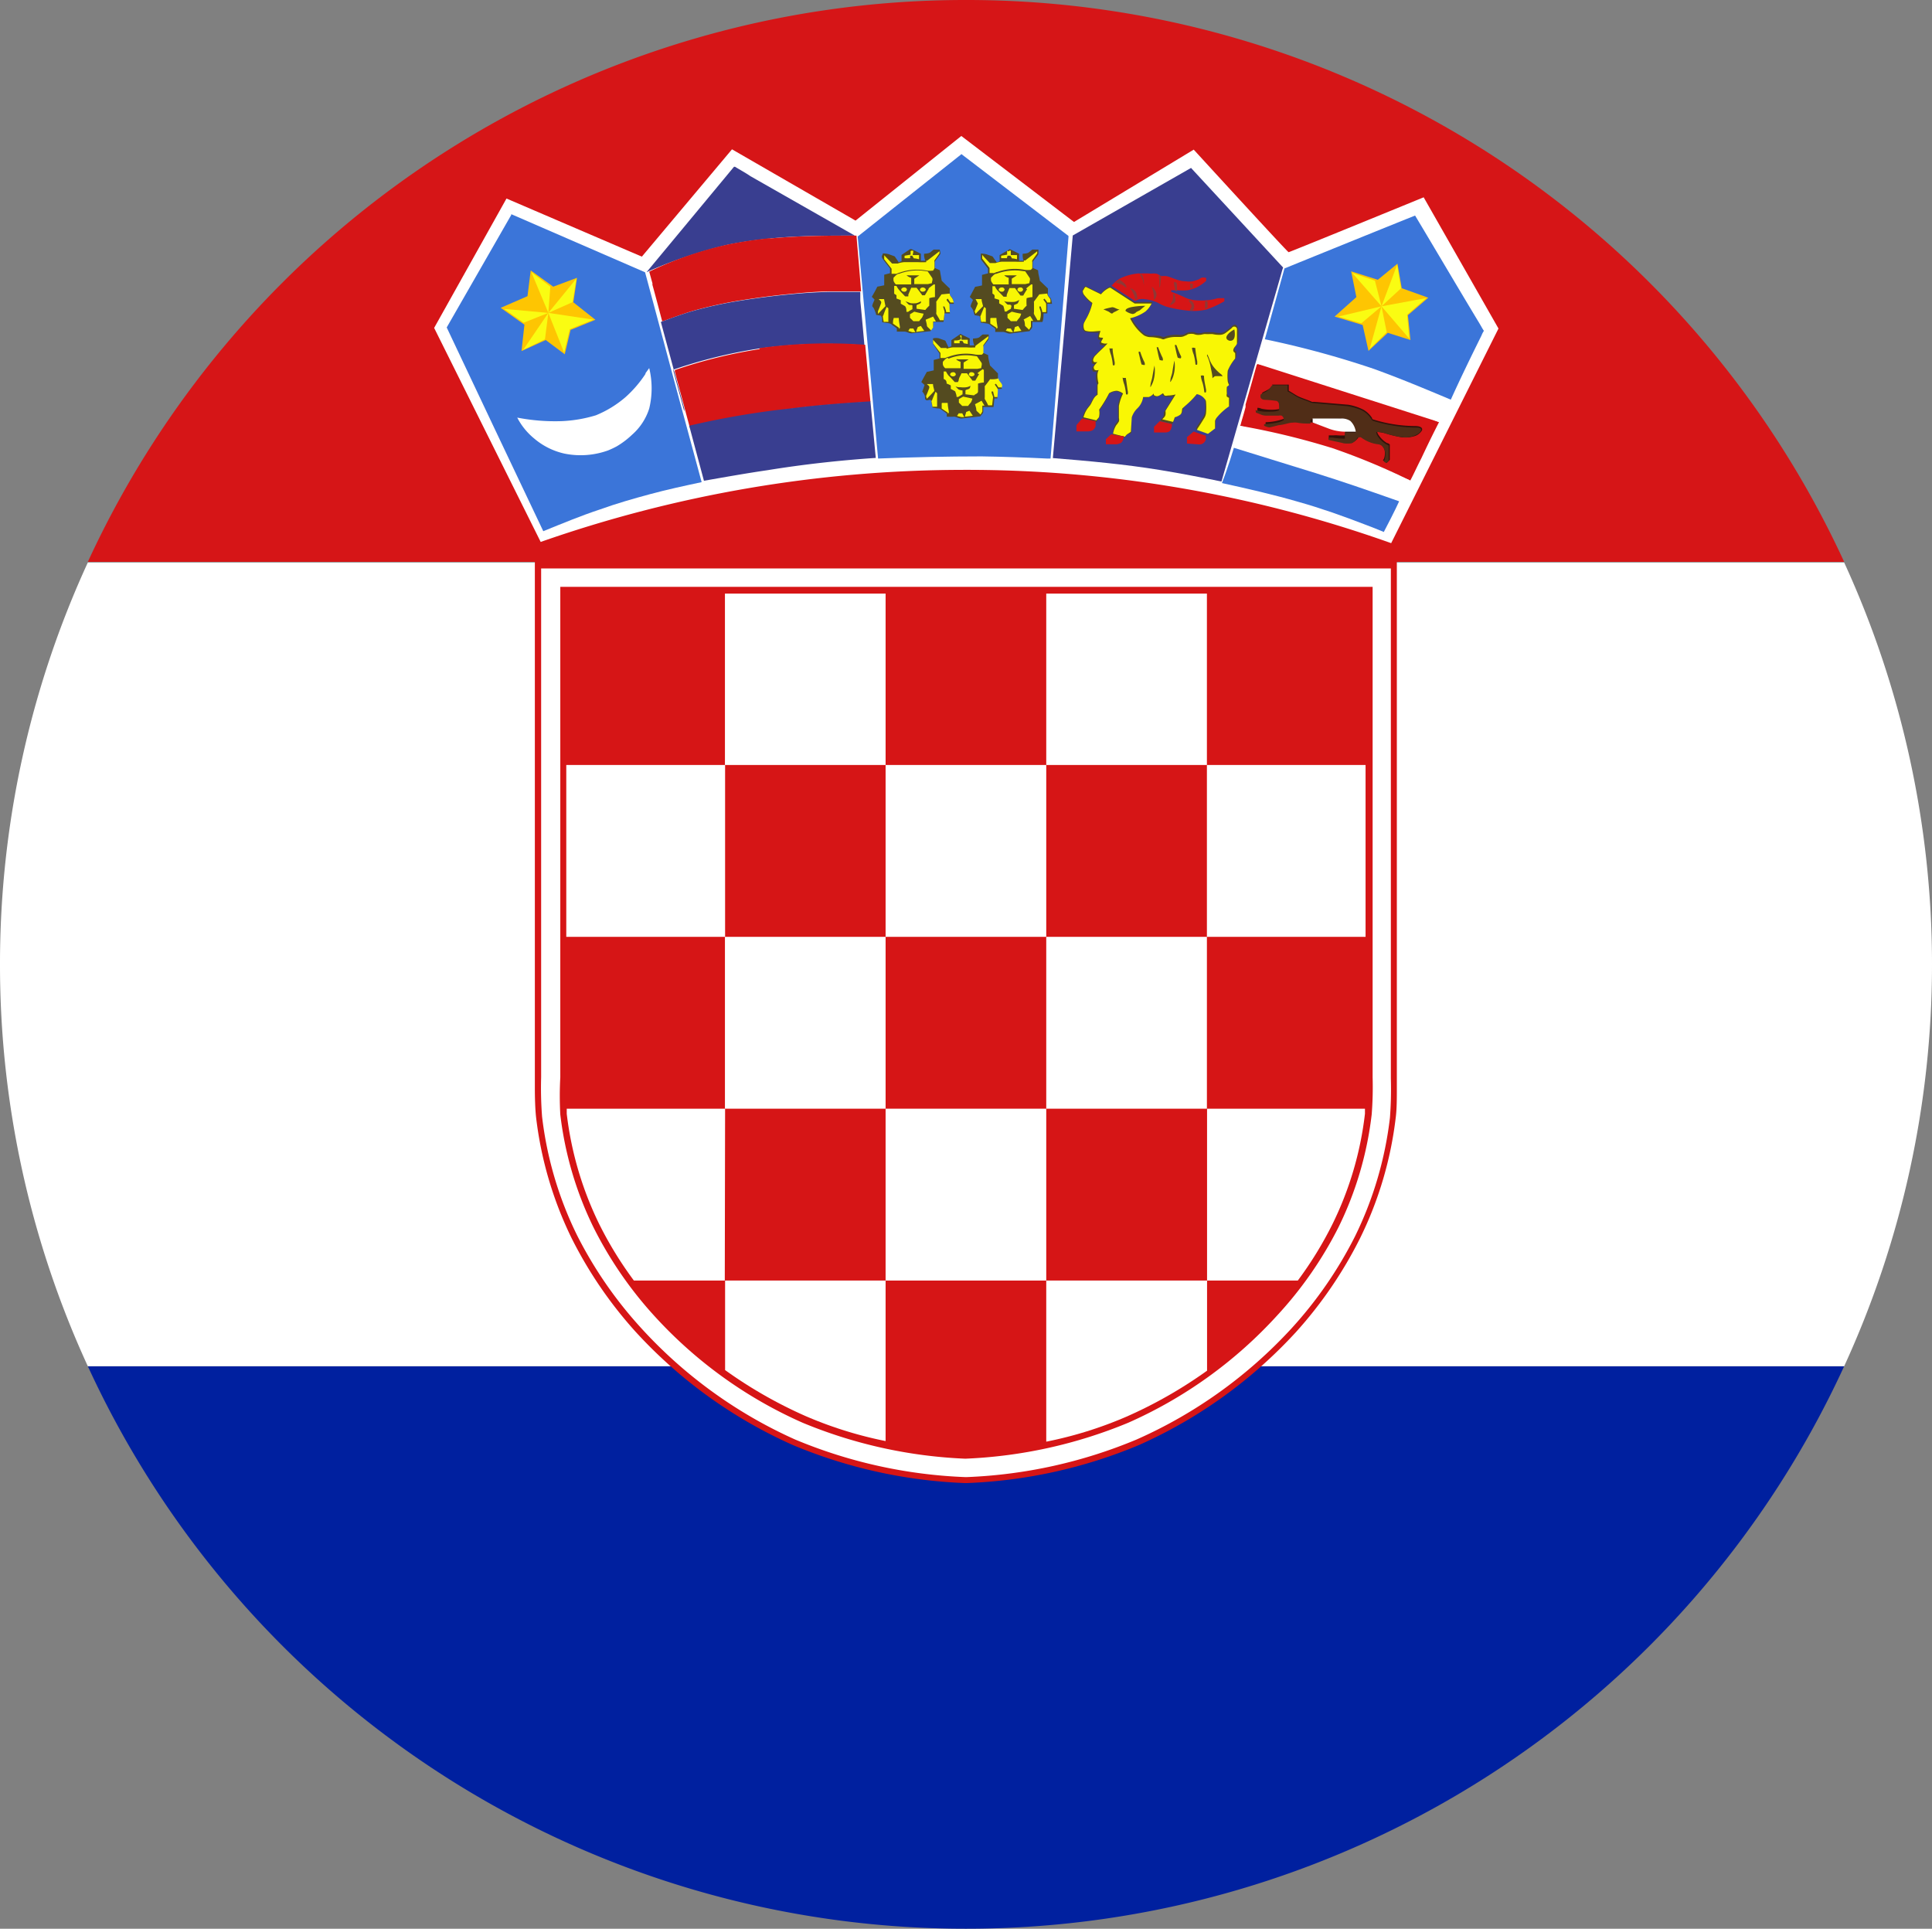
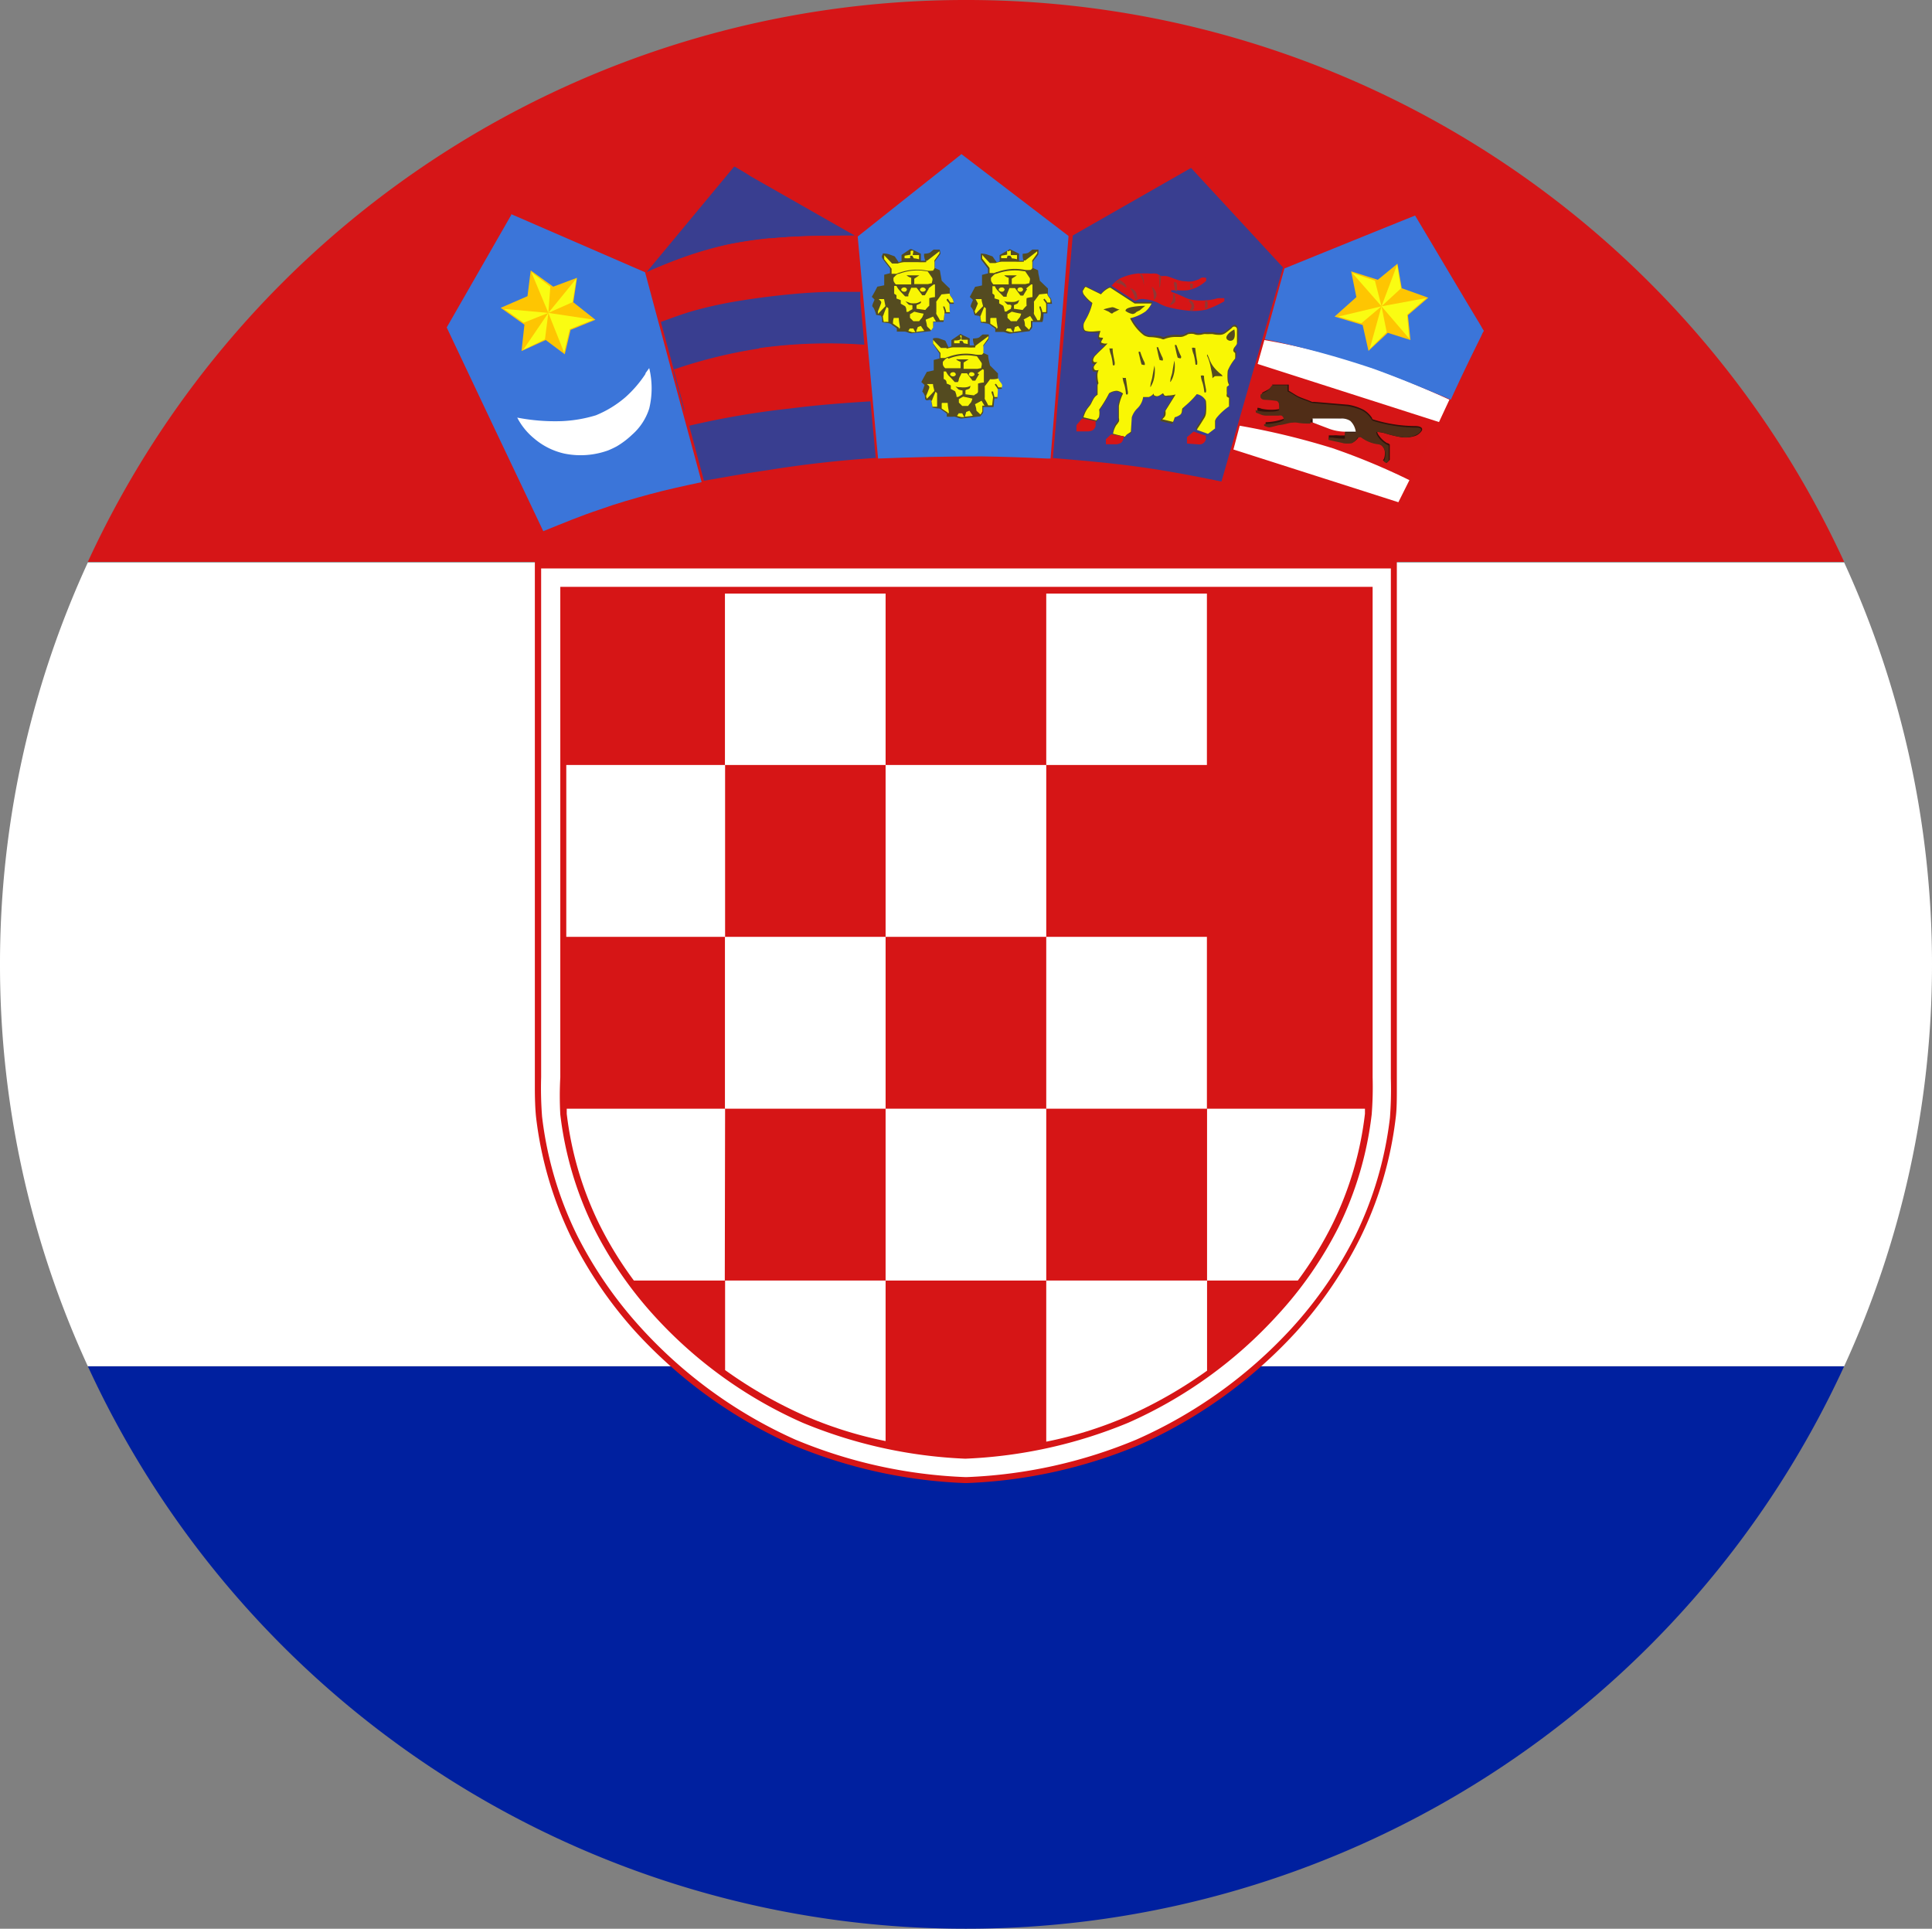
<svg xmlns="http://www.w3.org/2000/svg" id="Layer_1" data-name="Layer 1" viewBox="0 0 126.03 125.81">
  <rect x="0" y="0" width="126.03" height="125.81" fill="#808080" stroke="none" />
  <defs>
    <style>.cls-1{fill:#00209f;}.cls-2{fill:#d61517;}.cls-3{fill:#fff;}.cls-4{fill:#d61516;}.cls-5{fill:#393e90;}.cls-6{fill:#8e3836;}.cls-7{fill:#544b20;}.cls-8{fill:#f9f704;}.cls-9{fill:#3b75d9;}.cls-10{fill:#fec502;}.cls-11{fill:#fafc12;}.cls-12{fill:#f8f604;}.cls-13{fill:#31120a;}.cls-14{fill:#502d17;}.cls-15{fill:#fefefe;}</style>
  </defs>
  <path class="cls-1" d="M64.15,127.16a63,63,0,0,0,57.28-36.69H6.86A63,63,0,0,0,64.15,127.16Z" transform="translate(-1.13 -1.35)" />
  <path class="cls-2" d="M64.15,1.35A63,63,0,0,0,6.86,38H121.43A63,63,0,0,0,64.15,1.35Z" transform="translate(-1.13 -1.35)" />
  <path class="cls-3" d="M1.13,64.26A62.62,62.62,0,0,0,6.86,90.47H121.43a62.83,62.83,0,0,0,0-52.43H6.86A62.63,62.63,0,0,0,1.13,64.26Z" transform="translate(-1.13 -1.35)" />
  <path class="cls-4" d="M64.13,98.09h-.07a32.21,32.21,0,0,1-11.21-2.48h0A31,31,0,0,1,42.6,88.23h0a27.45,27.45,0,0,1-4.19-6.13h0a24.42,24.42,0,0,1-2.31-7.87h0c-.06-.55-.08-1.3-.08-1.87h0c0-.38,0-.67,0-.74h0V38H91.86v.4h0V38h.39V71.61c0,.08,0,.37,0,.75h0c0,.57,0,1.32-.07,1.87h0a24.19,24.19,0,0,1-2.32,7.87h0a27.4,27.4,0,0,1-4.18,6.13h0a31,31,0,0,1-10.25,7.38h0a32.17,32.17,0,0,1-11.22,2.48h-.09ZM36.83,39.62v32c0,.08,0,.37,0,.74h0a16.87,16.87,0,0,0,.07,1.78h0a23.47,23.47,0,0,0,2.24,7.61h0a26.37,26.37,0,0,0,4.07,5.94h0a30,30,0,0,0,10,7.2h0A32.22,32.22,0,0,0,64.1,97.31h.08a32.17,32.17,0,0,0,10.93-2.42h0a30,30,0,0,0,10-7.2h0a26.37,26.37,0,0,0,4.07-5.94h0a23.47,23.47,0,0,0,2.24-7.61h0c0-.48.07-1.23.07-1.78h0c0-.37,0-.66,0-.74h0V38.82H36.83v.8Z" transform="translate(-1.13 -1.35)" />
  <path class="cls-4" d="M64.15,97.11h0a31.64,31.64,0,0,1-10.86-2.4,29.77,29.77,0,0,1-9.92-7.15,26.06,26.06,0,0,1-4-5.9,23.1,23.1,0,0,1-2.22-7.55c-.1-.83-.07-2.43-.07-2.49l0-32V39H91.26V71.63c0,.05,0,1.65-.07,2.48A23.1,23.1,0,0,1,89,81.66a25.47,25.47,0,0,1-4,5.9A29.73,29.73,0,0,1,75,94.71a31.64,31.64,0,0,1-10.85,2.4Z" transform="translate(-1.13 -1.35)" />
  <rect class="cls-3" x="68.25" y="38.72" width="10.48" height="11.18" />
  <rect class="cls-3" x="57.77" y="49.9" width="10.48" height="11.21" />
-   <rect class="cls-3" x="78.73" y="49.9" width="10.35" height="11.21" />
  <rect class="cls-3" x="36.94" y="49.9" width="10.36" height="11.21" />
  <rect class="cls-3" x="57.77" y="72.32" width="10.48" height="11.21" />
  <path class="cls-3" d="M79.87,84.88h5.92a24.25,24.25,0,0,0,2.26-3.68A22,22,0,0,0,90.17,74c0-.1,0-.22,0-.33H79.87Z" transform="translate(-1.13 -1.35)" />
  <path class="cls-3" d="M48.43,73.67H38.1c0,.11,0,.23,0,.33a22.27,22.27,0,0,0,2.12,7.2,24.25,24.25,0,0,0,2.26,3.68h5.93Z" transform="translate(-1.13 -1.35)" />
  <rect class="cls-3" x="47.29" y="38.72" width="10.48" height="11.18" />
  <rect class="cls-3" x="68.25" y="61.11" width="10.48" height="11.21" />
  <rect class="cls-3" x="47.29" y="61.11" width="10.48" height="11.21" />
  <path class="cls-3" d="M69.38,84.88V95.39a25.92,25.92,0,0,0,5.23-1.63,29.25,29.25,0,0,0,5.26-3V84.88Z" transform="translate(-1.13 -1.35)" />
  <path class="cls-3" d="M48.43,84.88v5.84a29.17,29.17,0,0,0,5.25,3,26,26,0,0,0,5.22,1.63V84.88Z" transform="translate(-1.13 -1.35)" />
  <path class="cls-3" d="M90.67,39.62v32a22.89,22.89,0,0,1-.06,2.42,22.56,22.56,0,0,1-2.16,7.35,25.18,25.18,0,0,1-4,5.76,29,29,0,0,1-9.71,7,31,31,0,0,1-10.64,2.35A31,31,0,0,1,53.5,94.16a28.84,28.84,0,0,1-9.71-7,25.5,25.5,0,0,1-3.95-5.76,22.8,22.8,0,0,1-2.16-7.35,22,22,0,0,1,0-2.42v-32h53Zm1.19-1.19H36.43V71.62a24.71,24.71,0,0,0,.06,2.56,23.81,23.81,0,0,0,2.28,7.74,27,27,0,0,0,4.13,6A30.37,30.37,0,0,0,53,95.25,31.88,31.88,0,0,0,64.08,97.7h.13a31.88,31.88,0,0,0,11.06-2.45A30.43,30.43,0,0,0,85.38,88a26.71,26.71,0,0,0,4.14-6,23.81,23.81,0,0,0,2.28-7.74,24.71,24.71,0,0,0,.06-2.56V38.43Z" transform="translate(-1.13 -1.35)" />
  <path class="cls-2" d="M94.05,13.93l-.19.08-1.37.55c-1.22.51-3.07,1.27-4.61,1.89l-2,.81-.6.23-.09,0h0c-.42-.44-1.93-2.08-3.34-3.62L80,11.86l-.6-.66L79.21,11s0,0,0,0v0h0L79,10.82l-7.85,4.73L63.82,9.93,56.9,15.46,48.8,10.8l-5.89,7L34.06,14l-4.88,8.72L36.28,37l.2-.07a83.63,83.63,0,0,1,27.28-4.7H64A82,82,0,0,1,91.8,37l.19.07,7.12-14.33Z" transform="translate(-1.13 -1.35)" />
-   <path id="_Path_" data-name="&lt;Path&gt;" class="cls-3" d="M36.4,36.7A83.6,83.6,0,0,1,63.76,32a82.52,82.52,0,0,1,28.12,4.78l7-14L94,14.22s-8.74,3.58-8.81,3.58S79,11.11,79,11.11l-7.81,4.72-7.35-5.61-6.9,5.52-8.06-4.65-5.88,7L34.17,14.3l-4.72,8.44Z" transform="translate(-1.13 -1.35)" />
  <path class="cls-5" d="M78.83,12.31h0l6,6.49v0h0c-.09.25-.14.5-.22.75q-1.91,6.61-3.8,13.21c-1.32-.27-2.65-.53-4-.75-2.32-.38-4.66-.59-7-.78v0q.66-7.26,1.3-14.52l7.74-4.42Z" transform="translate(-1.13 -1.35)" />
  <path class="cls-4" d="M75.43,19.2a5.49,5.49,0,0,1,.81,0,1,1,0,0,1,.29,0c.13,0,.24.13.38.16a1.51,1.51,0,0,1,.3,0c.24.05.46.16.69.23a1.71,1.71,0,0,0,.59.11,1.28,1.28,0,0,0,.75-.1c.09,0,.17-.09.26-.13s.2,0,.31,0v.2a2.57,2.57,0,0,1-.65.44,3.62,3.62,0,0,1-.53.17,3.16,3.16,0,0,1-.69,0l-.41,0,0,.11a4.07,4.07,0,0,1,.58.22c.2.08.39.19.59.25a3,3,0,0,0,.66.09,4.11,4.11,0,0,0,1-.09,1.1,1.1,0,0,1,.26-.06H81A.91.91,0,0,0,81,21a6.57,6.57,0,0,1-1.14.53,3.41,3.41,0,0,1-1.15.09,8.4,8.4,0,0,1-1.47-.26,2.81,2.81,0,0,1-.56-.25,2.57,2.57,0,0,0-.86-.24.84.84,0,0,0-.64.12l-1.54-1a2.26,2.26,0,0,1,.58-.49,3.55,3.55,0,0,1,1.24-.32Z" transform="translate(-1.13 -1.35)" />
  <path class="cls-6" d="M75.45,19.25h.18a2.31,2.31,0,0,1,.12.47v.35s0,0,0-.08a2.45,2.45,0,0,0-.08-.39,2.7,2.7,0,0,0-.17-.34Z" transform="translate(-1.13 -1.35)" />
  <path class="cls-6" d="M76.76,20.11c0-.26,0-.53-.06-.79l.18.05-.06.55a.31.31,0,0,1-.06.19Z" transform="translate(-1.13 -1.35)" />
  <path class="cls-6" d="M73.89,19.78a2.48,2.48,0,0,0,.26-.19,1.66,1.66,0,0,1,.39.31.48.48,0,0,1,.07.23c-.11-.07-.19-.15-.3-.21s-.28-.09-.42-.14Z" transform="translate(-1.13 -1.35)" />
  <path class="cls-6" d="M77.74,19.75a.14.14,0,0,1,.16.11,3.89,3.89,0,0,1,0,.49l-.07,0a2.86,2.86,0,0,1-.13-.58Z" transform="translate(-1.13 -1.35)" />
  <path class="cls-6" d="M78.8,19.85h.14c0,.1,0,.21,0,.31l-.17,0c0-.12,0-.23,0-.34Z" transform="translate(-1.13 -1.35)" />
  <path class="cls-7" d="M71.77,20.25a.46.46,0,0,1,.17-.24c.32.16.64.33,1,.48.08,0,.13-.14.21-.2a1,1,0,0,1,.43-.24l1.54,1a.18.18,0,0,0,.13,0l1.06,0a1.49,1.49,0,0,1-.37.55,2.53,2.53,0,0,1-1,.49,3.54,3.54,0,0,0,.71.93.73.73,0,0,0,.26.17,2.64,2.64,0,0,0,.3.07,3.43,3.43,0,0,1,.56,0,2.58,2.58,0,0,0,.26.08c.09,0,.16-.07.24-.08a2.74,2.74,0,0,1,.5-.07,1.76,1.76,0,0,1,.23,0,.68.68,0,0,0,.44-.06.52.52,0,0,1,.27-.1.82.82,0,0,1,.35,0,.66.66,0,0,0,.31.06c.14,0,.28-.07.43-.07s.31,0,.48,0a1.58,1.58,0,0,0,.43.05.6.6,0,0,0,.35-.1c.13-.1.26-.18.38-.29a.41.41,0,0,1,.25-.15c.08,0,.13.08.16.15a.64.64,0,0,1,.06.36c0,.17,0,.35,0,.52s-.21.34-.24.53.08.12.11.19a1.62,1.62,0,0,1,0,.31.3.3,0,0,1-.08.18c-.11.16-.23.3-.33.46a.64.64,0,0,0-.1.26,2.44,2.44,0,0,0,0,.66.39.39,0,0,0,.08.21.41.41,0,0,1-.15.17,2,2,0,0,0,0,.54c0,.08.11.08.15.13a3.37,3.37,0,0,1,0,.55c0,.06-.06.09-.09.12a3.64,3.64,0,0,0-.73.68.41.41,0,0,0-.11.23c0,.15,0,.31,0,.46l-.5.39c-.26-.11-.52-.19-.79-.3l.11-.2c.14-.21.27-.42.4-.63a.67.67,0,0,0,.1-.3,2.83,2.83,0,0,0,0-.71.25.25,0,0,0,0-.13.79.79,0,0,0-.49-.33,7.49,7.49,0,0,1-.74.75c-.06.06-.13.1-.18.16s0,.27-.14.39a.7.7,0,0,1-.36.19L77.6,29c-.26-.07-.52-.12-.79-.2a2.15,2.15,0,0,1,.18-.24.46.46,0,0,0,.06-.26c0-.07.06-.14.09-.2l.54-.88a2.37,2.37,0,0,1-.54,0,.43.43,0,0,1-.21-.17c-.13.09-.27.21-.44.17a.27.27,0,0,1-.18-.13.54.54,0,0,1-.3.19c-.1,0-.21,0-.31,0a1.37,1.37,0,0,1-.37.69,2.09,2.09,0,0,0-.33.45,1.25,1.25,0,0,0-.07.43c0,.22,0,.45,0,.65s-.17.12-.24.18a1.09,1.09,0,0,0-.18.19h0l-.17,0-.61-.17A1.48,1.48,0,0,1,73.9,29c.07-.09.17-.17.16-.3,0-.29,0-.58,0-.88a2.53,2.53,0,0,1,.26-.79.86.86,0,0,0-.29-.14.57.57,0,0,0-.42.09c-.05,0-.11,0-.13.09a8.18,8.18,0,0,1-.6,1,.29.29,0,0,0,0,.16.66.66,0,0,1-.08.41,1.64,1.64,0,0,0-.14.22l-.91-.23a1.55,1.55,0,0,1,.15-.46c.09-.17.24-.3.34-.46s.2-.48.43-.61c0-.17,0-.33,0-.5s.07-.17,0-.27a1.33,1.33,0,0,1,0-.74c-.08,0-.16,0-.22,0a.25.25,0,0,1-.06-.27,1.12,1.12,0,0,1,.16-.22c-.08,0-.18,0-.2-.13a.48.48,0,0,1,.13-.38l.73-.71a.52.52,0,0,1-.34-.09s0-.06,0-.09a1.4,1.4,0,0,1,.09-.17c-.08,0-.19,0-.21-.13a.72.72,0,0,1,.06-.35A4.79,4.79,0,0,1,72,23a.23.23,0,0,1-.22-.18.73.73,0,0,1,.07-.46c.09-.18.19-.34.27-.53a3.89,3.89,0,0,0,.23-.68,2.24,2.24,0,0,1-.51-.51.46.46,0,0,1-.09-.42Z" transform="translate(-1.13 -1.35)" />
  <path class="cls-8" d="M71.8,20.31a.44.44,0,0,1,.15-.25l1,.49a1.57,1.57,0,0,1,.49-.4s.11-.07.17,0l1.54,1,1.1,0a1.68,1.68,0,0,1-.4.52,2.85,2.85,0,0,1-1,.44,3.09,3.09,0,0,0,.91,1.12,1,1,0,0,0,.35.11,3.07,3.07,0,0,1,.67.08c.09,0,.2.1.3.05a2,2,0,0,1,.68-.14c.12,0,.25,0,.38,0a.66.66,0,0,0,.31-.09c.07,0,.15-.1.23-.1a.93.93,0,0,1,.33,0,.74.74,0,0,0,.39.05c.12,0,.24-.06.36-.05s.31,0,.46,0a1.84,1.84,0,0,0,.52.05.62.62,0,0,0,.32-.11,4.58,4.58,0,0,0,.43-.34.18.18,0,0,1,.33.13c0,.17,0,.32,0,.48s0,.25,0,.38-.17.24-.22.38,0,.18.1.27a2.09,2.09,0,0,1,0,.36,3.1,3.1,0,0,0-.48.79,3.21,3.21,0,0,0,0,.7,1,1,0,0,0,.08.22c0,.05-.1.09-.14.14a3.17,3.17,0,0,0,0,.44.3.3,0,0,0,0,.19.64.64,0,0,0,.14.08c0,.18,0,.37,0,.56a3.87,3.87,0,0,0-.79.72.68.68,0,0,0-.12.22c0,.16,0,.33,0,.5l-.46.35-.72-.26a.65.65,0,0,1,.09-.16c.14-.21.27-.42.4-.63a.77.77,0,0,0,.1-.29,3.94,3.94,0,0,0,0-.77.27.27,0,0,0-.08-.16.82.82,0,0,0-.52-.32,6,6,0,0,1-.75.76l-.19.17c-.05.13,0,.29-.14.41a1.09,1.09,0,0,1-.36.17,2.09,2.09,0,0,1-.11.3l-.7-.17c.08-.09.19-.17.21-.3s0-.18,0-.26l.66-1.06a2.25,2.25,0,0,1-.52.07.34.34,0,0,1-.2,0A1.43,1.43,0,0,1,77,27c-.15.08-.3.24-.48.18s-.11-.1-.13-.16a.76.76,0,0,1-.33.23h-.36a1.26,1.26,0,0,1-.38.74,1.42,1.42,0,0,0-.36.58l-.06.94c-.09.08-.2.13-.28.2l-.12.13-.76-.2a1.47,1.47,0,0,1,.21-.56,1.31,1.31,0,0,0,.17-.24.41.41,0,0,0,0-.22c0-.26,0-.53,0-.79a3.09,3.09,0,0,1,.27-.81.9.9,0,0,0-.4-.18,1,1,0,0,0-.51.16,8.48,8.48,0,0,1-.65,1.07,1.25,1.25,0,0,1,0,.43c0,.1-.12.17-.18.27l-.84-.2a1.77,1.77,0,0,1,.21-.49c.08-.14.21-.25.29-.41s.14-.29.23-.41a.74.74,0,0,1,.19-.16c0-.19,0-.38,0-.56s.07-.14.05-.22a2.16,2.16,0,0,1-.06-.51.8.8,0,0,1,.08-.33.31.31,0,0,1-.25,0,.22.22,0,0,1-.06-.23,1.23,1.23,0,0,1,.23-.28.72.72,0,0,1-.21,0,.16.16,0,0,1-.07-.15.55.55,0,0,1,.18-.31c.24-.26.52-.49.76-.76a.61.61,0,0,1-.42-.06c0-.1.09-.19.12-.27s-.24,0-.26-.12a2.12,2.12,0,0,1,.1-.36c-.3,0-.6.08-.91,0a.18.18,0,0,1-.17-.15.63.63,0,0,1,0-.36c.08-.18.19-.34.27-.52a3.61,3.61,0,0,0,.28-.8,2.63,2.63,0,0,1-.51-.49.43.43,0,0,1-.11-.36Z" transform="translate(-1.13 -1.35)" />
  <path class="cls-6" d="M76.29,20.08a.85.85,0,0,1,.28.42.45.45,0,0,1-.18.42,1.34,1.34,0,0,0,0-.34,2,2,0,0,0-.13-.5Z" transform="translate(-1.13 -1.35)" />
  <path class="cls-6" d="M74.85,20.15a.58.58,0,0,1,.4.3,1.53,1.53,0,0,1,.07.36l-.14.1a1.14,1.14,0,0,0-.16-.48,1.31,1.31,0,0,0-.17-.28Z" transform="translate(-1.13 -1.35)" />
  <path class="cls-6" d="M77.67,20.5s0,0,.06.05a.94.94,0,0,1,.08.41c0,.07-.06.12-.11.17a1.71,1.71,0,0,1-.23.13s0-.05,0-.08a.72.72,0,0,0,.16-.68Z" transform="translate(-1.13 -1.35)" />
  <path class="cls-6" d="M78.67,20.94a.37.37,0,0,1,.21.06.43.43,0,0,1,.15.36.58.58,0,0,1-.09.25.58.58,0,0,1-.19,0c0-.1.14-.22.1-.35a3,3,0,0,0-.18-.3Z" transform="translate(-1.13 -1.35)" />
  <path class="cls-6" d="M79.73,21h.17l0,.41-.16.08c0-.16,0-.33,0-.49Z" transform="translate(-1.13 -1.35)" />
  <path class="cls-7" d="M74.9,21.39a4.83,4.83,0,0,1,.94-.09,4.19,4.19,0,0,0-.34.28c-.08.05-.18.08-.26.14a.32.32,0,0,1-.24.11,1.08,1.08,0,0,1-.45-.2c0-.15.21-.2.35-.24Z" transform="translate(-1.13 -1.35)" />
  <path class="cls-7" d="M73.11,21.53a5.27,5.27,0,0,1,.57-.14c.17,0,.3.14.48.14l-.32.17c-.06,0-.11.09-.17.1s-.15-.08-.22-.12l-.34-.15Z" transform="translate(-1.13 -1.35)" />
  <path class="cls-7" d="M81.65,22.84s.12.54-.1.69a.28.28,0,0,1-.32,0,.19.19,0,0,1-.1-.19C81.2,23.06,81.65,22.84,81.65,22.84Z" transform="translate(-1.13 -1.35)" />
  <path class="cls-7" d="M78.9,24.05c.06-.05.14,0,.2,0a8.89,8.89,0,0,0,.13.88c0,.06,0,.11,0,.17s-.12.06-.12,0a3.22,3.22,0,0,0-.11-.62,1.83,1.83,0,0,1-.12-.46Z" transform="translate(-1.13 -1.35)" />
  <path class="cls-7" d="M73.53,24.08s.12,0,.18,0c0,.3.08.58.13.88a.52.52,0,0,1,0,.18c0,.06-.12.06-.12,0a3.22,3.22,0,0,0-.11-.62,1.82,1.82,0,0,1-.11-.46Z" transform="translate(-1.13 -1.35)" />
  <path class="cls-7" d="M74.39,26s.13,0,.18,0c.05.29.08.58.13.88a.45.45,0,0,1,0,.16c0,.06-.12.06-.12,0a3.12,3.12,0,0,0-.11-.61,1.92,1.92,0,0,1-.11-.46Z" transform="translate(-1.13 -1.35)" />
  <path class="cls-7" d="M79.49,25.86c.06-.05.13,0,.18,0,0,.29.08.59.13.88a.47.47,0,0,1,0,.17c0,.06-.11.06-.11,0a3.46,3.46,0,0,0-.12-.61,1.82,1.82,0,0,1-.11-.46Z" transform="translate(-1.13 -1.35)" />
  <path class="cls-7" d="M75.4,24.3a.14.14,0,0,1,.11,0,5.14,5.14,0,0,0,.24.61.35.35,0,0,1,.06.22c0,.07-.14,0-.21,0-.08-.24-.12-.5-.19-.75,0,0,0-.08,0-.12Z" transform="translate(-1.13 -1.35)" />
  <path class="cls-7" d="M77.76,23.86a.14.14,0,0,1,.11,0c.08.2.15.41.24.6s.08.15.06.23-.14,0-.21,0c-.08-.24-.12-.49-.18-.74a.27.27,0,0,1,0-.12Z" transform="translate(-1.13 -1.35)" />
  <path class="cls-7" d="M76.58,24s.07,0,.1,0a6.5,6.5,0,0,0,.25.61.38.38,0,0,1,.06.23c0,.06-.14,0-.21,0-.08-.25-.12-.5-.18-.75a.18.18,0,0,1,0-.12Z" transform="translate(-1.13 -1.35)" />
  <path class="cls-7" d="M79.88,24.6a.22.22,0,0,1,0-.14,1.83,1.83,0,0,1,.14.32,2,2,0,0,0,.26.48,2.71,2.71,0,0,0,.54.53.86.86,0,0,0,.07.1,4.34,4.34,0,0,0-.51,0,1.83,1.83,0,0,0-.16.13c0-.21-.06-.44-.1-.65a3.5,3.5,0,0,0-.23-.78Z" transform="translate(-1.13 -1.35)" />
  <path class="cls-7" d="M77.74,24.87h0a2.23,2.23,0,0,1-.07,1,1.33,1.33,0,0,1-.19.4.12.12,0,0,1,0-.11c0-.17.09-.33.12-.51s.08-.51.14-.77Z" transform="translate(-1.13 -1.35)" />
  <path class="cls-7" d="M76.44,25.19h0a2.35,2.35,0,0,1-.07,1,1.72,1.72,0,0,1-.19.41.14.14,0,0,1,0-.11c0-.16.08-.34.11-.5s.09-.53.15-.79Z" transform="translate(-1.13 -1.35)" />
  <path class="cls-4" d="M71.72,28.64l.88.19c0,.1,0,.21,0,.31a.49.49,0,0,1-.2.28.82.82,0,0,1-.29.07l-.76,0,0-.41c.13-.15.26-.31.4-.46Z" transform="translate(-1.13 -1.35)" />
-   <path class="cls-4" d="M76.4,29.2l.38-.38.8.19a.7.7,0,0,1-.06.32.42.42,0,0,1-.11.16.55.55,0,0,1-.31.07c-.23,0-.46,0-.69,0,0-.11,0-.22,0-.33Z" transform="translate(-1.13 -1.35)" />
  <path class="cls-4" d="M78.54,29.88c.16-.12.3-.26.46-.38.26.1.53.19.79.27,0,.09,0,.16,0,.24a.43.43,0,0,1-.46.33l-.77-.06v-.4Z" transform="translate(-1.13 -1.35)" />
  <path class="cls-4" d="M73.27,30l.34-.32.65.11.17,0a.59.59,0,0,1-.16.44.91.91,0,0,1-.29.1h-.71V30Z" transform="translate(-1.13 -1.35)" />
  <path class="cls-5" d="M49.08,12.23h0c.34.21.7.4,1,.61l6.69,3.81a.26.26,0,0,1,.11.07c-1.85,0-3.7,0-5.54.19a27.42,27.42,0,0,0-2.72.4,29.87,29.87,0,0,0-5.31,1.79l5.7-6.87Z" transform="translate(-1.13 -1.35)" />
  <path class="cls-4" d="M51.32,16.91c1.84-.18,3.69-.19,5.54-.19H57c.1,1.21.21,2.43.3,3.64-.23,0-.47,0-.7,0l-1.26,0c-.94,0-1.88.09-2.81.18s-2,.23-3,.39a27.27,27.27,0,0,0-3.2.7c-.67.2-1.34.45-2,.69-.21-.79-.42-1.6-.64-2.39,0,0,0-.06,0-.1l-.21-.76a23.34,23.34,0,0,1,5.22-1.79,27.42,27.42,0,0,1,2.72-.4Z" transform="translate(-1.13 -1.35)" />
  <path class="cls-5" d="M55.29,20.39l1.26,0c.23,0,.47,0,.7,0,0,.19,0,.38,0,.58.1,1,.18,1.93.27,2.9a32.7,32.7,0,0,0-6.92.22,32.26,32.26,0,0,0-5.54,1.37s0,.06,0,.1c.23.88.48,1.76.71,2.65v0a1.33,1.33,0,0,1,0-.19l-1.53-5.67c.66-.24,1.33-.49,2-.69a27.27,27.27,0,0,1,3.2-.7c1-.16,2-.29,3-.39s1.87-.16,2.81-.18Z" transform="translate(-1.13 -1.35)" />
  <path class="cls-4" d="M50.65,24.06a32.7,32.7,0,0,1,6.92-.22h0c.11,1.25.23,2.48.34,3.72h0c-1.76.11-3.51.24-5.27.47a54,54,0,0,0-6.51,1.21h0l-.27-1,0,0h0v0c-.23-.89-.48-1.77-.71-2.65,0,0,0-.08,0-.1a32.26,32.26,0,0,1,5.54-1.37Z" transform="translate(-1.13 -1.35)" />
  <path class="cls-5" d="M52.64,28c1.76-.23,3.51-.36,5.27-.47.12,1.23.23,2.45.35,3.69v0c-2.37.16-4.72.42-7.06.8-1.38.2-2.77.45-4.15.69l-1.23-4.59,0,0,.27,1h0A54,54,0,0,1,52.64,28Z" transform="translate(-1.13 -1.35)" />
  <path class="cls-9" d="M34.48,15.32h0l8.73,3.79Q45.05,26,46.9,32.8v0c-1.12.24-2.24.48-3.35.78s-2.2.61-3.28,1C39,35,37.8,35.5,36.57,36q-3.16-6.64-6.3-13.29h0l4.21-7.34Z" transform="translate(-1.13 -1.35)" />
  <path class="cls-3" d="M43.22,25.72l.26-.36a5.61,5.61,0,0,1,0,2.64,3.79,3.79,0,0,1-1.11,1.7,5.55,5.55,0,0,1-1,.76,5.94,5.94,0,0,1-.57.27,5.29,5.29,0,0,1-2.84.21,4.56,4.56,0,0,1-2-1,4.33,4.33,0,0,1-1.09-1.35,12.9,12.9,0,0,0,2.91.23A8.92,8.92,0,0,0,40,28.44a7,7,0,0,0,1.94-1.19,7.68,7.68,0,0,0,1.31-1.53Z" transform="translate(-1.13 -1.35)" />
  <polygon class="cls-10" points="37.64 18.12 37.4 19.72 38.84 20.86 37.22 21.52 36.84 23.11 35.6 22.18 34.02 22.9 34.21 21.18 32.66 20.08 34.41 19.32 34.62 17.64 36.09 18.7 37.64 18.12" />
  <polygon class="cls-11" points="37.6 18.17 37.35 19.71 35.77 20.41 37.6 18.17" />
  <polygon class="cls-11" points="34.66 17.75 35.9 18.7 35.77 20.41 34.66 17.75" />
  <polygon class="cls-11" points="34.13 22.82 35.55 22.13 35.77 20.41 34.13 22.82" />
  <polygon class="cls-11" points="32.88 20.15 34.16 21.05 35.77 20.41 32.88 20.15" />
  <polygon class="cls-11" points="38.71 20.85 37.17 21.47 36.8 23 35.77 20.41 38.71 20.85" />
  <path class="cls-9" d="M63.83,11.39h0l7,5.35v.08L69.66,31.26h-.23c-1.42-.07-2.84-.12-4.27-.14-2.24,0-4.5.05-6.75.14Q57.75,24,57.08,16.78v0c2.24-1.79,4.5-3.57,6.75-5.36Z" transform="translate(-1.13 -1.35)" />
  <path class="cls-7" d="M60.58,17.6c.21.09.41.2.62.3,0,.15,0,.3,0,.46h.29a1.17,1.17,0,0,1-.08-.36s0-.07,0-.09.31,0,.43-.12l.19-.16h.4a2.56,2.56,0,0,1,.05.27c-.12.18-.25.34-.37.51a3,3,0,0,0,0,.42l.33.15.12.68c.18.18.35.35.53.51a2.58,2.58,0,0,0,0,.39c0,.1.14.16.18.27s.06.23.09.34l-.31,0c0,.21,0,.42.05.62h-.37c0,.19,0,.38-.06.56l-.66,0a3,3,0,0,0,0,.31c-.05.1-.12.19-.18.29l-1.25.14c-.16,0-.3-.11-.46-.11h-.49a1.33,1.33,0,0,0,0-.21,2.83,2.83,0,0,0-.28-.2.42.42,0,0,0-.21-.13l-.46-.07c0-.14,0-.29-.08-.43l-.32-.05c0-.1-.06-.21-.1-.32a.75.75,0,0,0-.15-.24c0-.14.1-.29.15-.44L58,20.71q.2-.33.36-.66l.45-.09c0-.23,0-.46,0-.69l.38-.1c0-.1,0-.2,0-.31-.15-.2-.32-.4-.47-.61s0-.24,0-.37a1.58,1.58,0,0,1,.38.05l.36.13a.18.18,0,0,1,.09.1c.07.09.14.2.2.29l.19-.06c0-.14,0-.27,0-.41l.56-.38Z" transform="translate(-1.13 -1.35)" />
  <path class="cls-12" d="M60.52,17.75l.07-.05s0,0,.08,0,0,.2,0,.29h.41c0,.08,0,.17,0,.27a1.86,1.86,0,0,0-.34-.06l-.1-.17H60.5a1,1,0,0,1,0,.16,2.19,2.19,0,0,1-.36,0,.86.86,0,0,1,0-.16l.39-.07c0-.09,0-.19,0-.27Z" transform="translate(-1.13 -1.35)" />
  <path class="cls-12" d="M61.62,18.35l.79-.61a.68.68,0,0,1,0,.14l-.32.45a.19.19,0,0,0,0,.11c0,.13,0,.27,0,.41L62,19a1.47,1.47,0,0,1-.42,0,3.37,3.37,0,0,0-1.78.14c-.09,0-.17.1-.28.07h-.23c0-.11,0-.22,0-.33l-.48-.62V18c.17.19.35.36.51.54h.37s0,0,0,0a1.75,1.75,0,0,1,.41-.09l.9,0a5,5,0,0,0,.55,0s0-.06,0-.09Z" transform="translate(-1.13 -1.35)" />
  <path class="cls-12" d="M59.78,19.21A3.35,3.35,0,0,1,61.26,19l.38.05c.1.13.19.27.28.4s0,.25,0,.37l-.25.06c-.11,0-.21,0-.32,0s-.39,0-.58,0v-.35l.33-.22h-.66a.86.86,0,0,0-.17,0,.73.73,0,0,0,.3.16c0,.14,0,.28,0,.43-.33,0-.66,0-1,0a.61.61,0,0,1-.15-.23.71.71,0,0,1,0-.21c.1-.09.18-.21.32-.25Z" transform="translate(-1.13 -1.35)" />
  <path class="cls-12" d="M61.7,20.17c.1-.1.23-.18.34-.27a.12.12,0,0,0,.08,0l0,.83a1.61,1.61,0,0,0-.37.07c0,.16,0,.33,0,.49a2.27,2.27,0,0,0-.26.28l-.57-.08a1.69,1.69,0,0,1,0-.23c.09-.07.23-.07.29-.18L61.2,21a.85.85,0,0,1-.31.13,2,2,0,0,1-.35,0L60.19,21c.07.06.13.14.21.21s.17,0,.25.06v.25a2.09,2.09,0,0,0-.28.17l-.11,0c0-.12,0-.25-.09-.37l-.28-.16c0-.07,0-.15,0-.23l-.28-.11c0-.07,0-.14,0-.21a.78.78,0,0,0-.15-.1V20l.15,0a1.32,1.32,0,0,0,.16.25c.13.15.27.29.4.43a1.33,1.33,0,0,0,.21,0,.24.24,0,0,0,0-.1c.06-.16.13-.31.19-.46l.35,0c.13.16.25.32.37.49l.17,0c.09-.13.16-.28.25-.41Z" transform="translate(-1.13 -1.35)" />
  <path class="cls-12" d="M62.57,20.55l.51-.05c0,.16.15.24.2.38a.76.76,0,0,1,.06.2h-.21a2.2,2.2,0,0,1-.17-.25l-.08.06c0,.09.13.17.17.26s0,.37.05.56h-.25c0-.12-.07-.24-.11-.37,0,0-.05,0-.08,0s.07.23.09.36l-.06.54h-.25c-.06-.14-.16-.27-.23-.41a.23.23,0,0,1,0-.12V21.1a.12.12,0,0,1,0-.08l.34-.47Z" transform="translate(-1.13 -1.35)" />
  <path class="cls-12" d="M58.41,20.86l.39,0,.09.46-.48.5.06,0-.07,0a.75.75,0,0,0,0-.16c.07-.17.14-.34.2-.51s-.09-.19-.14-.29Z" transform="translate(-1.13 -1.35)" />
  <path class="cls-12" d="M58.75,21.93a5.42,5.42,0,0,1,.22-.56l.11.09,0,.89a1.54,1.54,0,0,0-.3,0,2.71,2.71,0,0,1-.06-.38Z" transform="translate(-1.13 -1.35)" />
  <path class="cls-12" d="M60.46,21.87l.31-.19c.2.05.41.1.61.13a1.28,1.28,0,0,1-.11.27,2.13,2.13,0,0,0-.18.22h-.38l-.22-.22,0-.22Z" transform="translate(-1.13 -1.35)" />
  <path class="cls-12" d="M61.52,22.2,62,22l.18.32H62c0,.12,0,.25,0,.38a1.67,1.67,0,0,1-.13.2l-.2-.19s-.06-.06-.07-.09a2.33,2.33,0,0,0-.08-.38Z" transform="translate(-1.13 -1.35)" />
  <path class="cls-12" d="M59.42,22.09l.34,0c0,.22.06.43.08.64l-.07.07s0-.05,0-.07l-.39-.27c0-.11,0-.23.05-.35Z" transform="translate(-1.13 -1.35)" />
  <path class="cls-12" d="M61,22.68l.2-.07c.08.1.14.22.22.32l-.52.07c0-.11.07-.21.1-.32Z" transform="translate(-1.13 -1.35)" />
  <path class="cls-12" d="M60.48,22.78l.23,0,.13.24-.2,0-.26-.08a1.4,1.4,0,0,1,.1-.16Z" transform="translate(-1.13 -1.35)" />
  <path class="cls-12" d="M60.29,20.24a.16.16,0,0,1-.18.14c-.1,0-.19-.07-.19-.14s.09-.14.19-.14S60.29,20.16,60.29,20.24Z" transform="translate(-1.13 -1.35)" />
  <path class="cls-12" d="M61.52,20.24c0,.07-.09.14-.2.14s-.18-.07-.18-.14.09-.14.18-.14S61.52,20.16,61.52,20.24Z" transform="translate(-1.13 -1.35)" />
  <path class="cls-7" d="M67,17.6l.61.3c0,.15,0,.3,0,.46h.29a1.13,1.13,0,0,1-.06-.36s0-.07,0-.09.32,0,.43-.12l.2-.16h.4c0,.09,0,.18,0,.27s-.25.34-.36.51a2,2,0,0,0,0,.42l.34.15c0,.23.08.45.11.68l.53.51c0,.13,0,.26,0,.39s.14.16.19.27.05.23.08.34l-.31,0c0,.21,0,.42,0,.62H69.2c0,.19,0,.38-.07.56l-.66,0c0,.09,0,.21,0,.31s-.12.19-.18.29L67,23.11c-.16,0-.29-.11-.46-.11h-.49a1.33,1.33,0,0,0,0-.21c-.08-.08-.19-.13-.27-.2a.5.5,0,0,0-.22-.13l-.46-.07c0-.14,0-.29-.08-.43l-.31-.05a3,3,0,0,1-.1-.32,1,1,0,0,0-.16-.24c0-.14.1-.29.15-.44l-.21-.19.35-.66.45-.09c0-.23,0-.46,0-.69l.39-.1c0-.1,0-.2,0-.31l-.47-.61c0-.11,0-.24,0-.37a1.58,1.58,0,0,1,.38.05l.37.13a.27.27,0,0,1,.08.1l.21.29.19-.06,0-.41L67,17.6Z" transform="translate(-1.13 -1.35)" />
  <path class="cls-12" d="M66.89,17.75,67,17.7l.07,0a2.5,2.5,0,0,0,0,.29h.4a2.26,2.26,0,0,1,0,.27,1.72,1.72,0,0,0-.34-.06c0-.06-.07-.12-.09-.17h-.18a1,1,0,0,0-.05.16l-.37,0a.86.86,0,0,1,0-.16l.39-.07a2.19,2.19,0,0,1,0-.27Z" transform="translate(-1.13 -1.35)" />
  <path class="cls-12" d="M68,18.35l.79-.61,0,.14-.32.45a.19.19,0,0,0,0,.11c0,.13,0,.27,0,.41l-.09.1a1.41,1.41,0,0,1-.41,0,3.36,3.36,0,0,0-1.78.14c-.1,0-.19.1-.29.07h-.22l0-.33-.48-.62a1.93,1.93,0,0,0,0-.24c.16.19.33.36.5.54h.37s0,0,0,0a1.79,1.79,0,0,1,.4-.09l.9,0a5.09,5.09,0,0,0,.55,0s0-.06,0-.09Z" transform="translate(-1.13 -1.35)" />
  <path class="cls-12" d="M66.13,19.21A3.42,3.42,0,0,1,67.61,19l.4.05.27.4c.09.11,0,.25,0,.37l-.26.06c-.1,0-.2,0-.31,0s-.38,0-.58,0v-.35c.11-.08.23-.14.33-.22h-.65a.74.74,0,0,0-.17,0,.64.64,0,0,0,.29.16c0,.14,0,.28,0,.43-.33,0-.67,0-1,0a.76.76,0,0,1-.15-.23.71.71,0,0,1,0-.21c.1-.09.18-.21.31-.25Z" transform="translate(-1.13 -1.35)" />
  <path class="cls-12" d="M68.07,20.17c.1-.1.22-.18.33-.27a.2.2,0,0,0,.08,0c0,.28,0,.55,0,.83a1.59,1.59,0,0,0-.38.07,2.69,2.69,0,0,0,0,.49,2.27,2.27,0,0,0-.26.28l-.57-.08a1.85,1.85,0,0,0,0-.23c.1-.07.24-.07.28-.18a1.22,1.22,0,0,0,.07-.17.85.85,0,0,1-.31.13,2,2,0,0,1-.35,0c-.11,0-.24,0-.34-.06.06.06.12.14.2.21s.17,0,.25.06,0,.17,0,.25a1.31,1.31,0,0,0-.28.17l-.12,0a2.49,2.49,0,0,0-.09-.37l-.27-.16,0-.23L66,20.81a.54.54,0,0,0,0-.21.45.45,0,0,0-.13-.1c0-.16,0-.32,0-.48l.16,0a.92.92,0,0,0,.15.25l.41.43a1.18,1.18,0,0,0,.21,0l0-.1c.05-.16.12-.31.18-.46l.36,0,.36.49.18,0a4.5,4.5,0,0,1,.25-.41Z" transform="translate(-1.13 -1.35)" />
  <path class="cls-12" d="M68.94,20.55l.51-.05c0,.16.14.24.2.38a1.46,1.46,0,0,1,0,.2h-.22c0-.08-.11-.16-.16-.25l-.08.06c.06.09.13.17.18.26a5.27,5.27,0,0,1,0,.56h-.25c0-.12-.07-.24-.1-.37a.32.32,0,0,1-.09,0c0,.12.07.23.09.36s0,.36-.06.54H68.8c-.06-.14-.16-.27-.22-.41a.23.23,0,0,1,0-.12V21.1a.19.19,0,0,1,0-.08l.35-.47Z" transform="translate(-1.13 -1.35)" />
  <path class="cls-12" d="M64.77,20.86l.39,0c0,.15.07.31.1.46l-.49.5.07,0-.07,0-.06-.16.21-.51-.15-.29Z" transform="translate(-1.13 -1.35)" />
  <path class="cls-12" d="M65.11,21.93c.07-.2.15-.37.22-.56l.11.09,0,.89a1.54,1.54,0,0,0-.3,0,2.71,2.71,0,0,1-.06-.38Z" transform="translate(-1.13 -1.35)" />
  <path class="cls-12" d="M66.82,21.87l.31-.19c.2.05.41.1.61.13a.7.7,0,0,1-.11.27,1.28,1.28,0,0,0-.17.22h-.39l-.22-.22a1.66,1.66,0,0,0,0-.22Z" transform="translate(-1.13 -1.35)" />
  <path class="cls-12" d="M67.89,22.2l.44-.24c.07.11.14.21.2.32h-.15c0,.12,0,.25,0,.38l-.12.2-.2-.19s-.07-.06-.07-.09,0-.26-.08-.38Z" transform="translate(-1.13 -1.35)" />
  <path class="cls-12" d="M65.78,22.09l.35,0c0,.22.05.43.08.64l-.08.07v-.07l-.4-.27c0-.11,0-.23,0-.35Z" transform="translate(-1.13 -1.35)" />
  <path class="cls-12" d="M67.34,22.68l.21-.07.21.32-.51.07.09-.32Z" transform="translate(-1.13 -1.35)" />
  <path class="cls-12" d="M66.84,22.78l.23,0,.14.24L67,23l-.26-.08.1-.16Z" transform="translate(-1.13 -1.35)" />
  <path class="cls-12" d="M66.66,20.24a.17.17,0,0,1-.18.14c-.11,0-.2-.07-.2-.14s.09-.14.2-.14A.16.16,0,0,1,66.66,20.24Z" transform="translate(-1.13 -1.35)" />
  <path class="cls-12" d="M67.87,20.24a.17.17,0,0,1-.18.14.17.17,0,0,1-.19-.14c0-.08.08-.14.19-.14A.16.16,0,0,1,67.87,20.24Z" transform="translate(-1.13 -1.35)" />
  <path class="cls-7" d="M63.77,23.13l.62.3a3.24,3.24,0,0,0,0,.45h.29a1.47,1.47,0,0,1-.08-.35s0-.07,0-.09.33,0,.44-.11a1.35,1.35,0,0,1,.19-.16h.4c0,.08,0,.17,0,.26s-.25.34-.37.52a2.84,2.84,0,0,0,0,.41,3.31,3.31,0,0,0,.33.15c0,.24.08.46.12.68l.52.52c0,.12,0,.26,0,.38s.14.17.18.27,0,.24.09.35a1.55,1.55,0,0,1-.31,0c0,.21,0,.43,0,.63H66l-.06.56-.67,0c0,.11,0,.21,0,.31s-.13.2-.19.3l-1.24.14c-.17,0-.31-.11-.47-.12a3.85,3.85,0,0,1-.48,0,1.77,1.77,0,0,0,0-.2,2.69,2.69,0,0,0-.27-.2.67.67,0,0,0-.21-.13,2.21,2.21,0,0,1-.46-.07c0-.14-.06-.28-.08-.43s-.21,0-.32-.05-.06-.21-.1-.31a.82.82,0,0,0-.16-.25,4.31,4.31,0,0,0,.15-.43l-.21-.19q.18-.34.36-.66l.45-.1c0-.23,0-.46,0-.68l.38-.1c0-.1,0-.21,0-.31L62,23.79a2.28,2.28,0,0,1,0-.37.83.83,0,0,1,.38,0l.36.13s.06,0,.09.09L63,24l.19-.06,0-.4.57-.39Z" transform="translate(-1.13 -1.35)" />
  <path class="cls-12" d="M63.71,23.29s0,0,.07-.06l.07,0a2.7,2.7,0,0,1,0,.28l.41,0c0,.1,0,.18,0,.28L64,23.74a1.19,1.19,0,0,0-.09-.15h-.18l0,.15-.36,0v-.18c.13,0,.26,0,.39-.06s0-.18,0-.26Z" transform="translate(-1.13 -1.35)" />
  <path class="cls-12" d="M64.8,23.88l.8-.6s0,.08,0,.13l-.32.45a.19.19,0,0,0,0,.11c0,.13,0,.27,0,.41l-.09.1a2,2,0,0,1-.42,0,3.26,3.26,0,0,0-1.78.15c-.09,0-.18.1-.29.07l-.22,0c0-.11,0-.21,0-.32q-.25-.32-.48-.63v-.23c.16.18.34.36.51.53h.37a.11.11,0,0,1,0,.05,1.51,1.51,0,0,1,.41-.09l.91,0a3.37,3.37,0,0,0,.55,0v-.08Z" transform="translate(-1.13 -1.35)" />
  <path class="cls-12" d="M63,24.75a3,3,0,0,1,1.47-.21l.39.05.28.4c.08.1,0,.25,0,.37l-.25.05c-.11,0-.21,0-.31,0s-.39,0-.59,0V25l.33-.21c-.21,0-.43,0-.65,0a.47.47,0,0,0-.17,0,.83.83,0,0,0,.29.16c0,.14,0,.27,0,.42l-1,0a.48.48,0,0,1-.15-.22.75.75,0,0,1,0-.21c.1-.09.17-.22.32-.25Z" transform="translate(-1.13 -1.35)" />
  <path class="cls-12" d="M64.89,25.7c.1-.1.22-.17.34-.27l.08.05,0,.82a1.59,1.59,0,0,0-.38.07c0,.17,0,.33,0,.5s-.18.17-.26.27l-.56-.07c0-.08,0-.16,0-.24s.24-.06.29-.18,0-.1.07-.16a.69.69,0,0,1-.31.12,1.45,1.45,0,0,1-.36,0c-.11,0-.23,0-.34-.06a1.39,1.39,0,0,0,.21.21,1,1,0,0,0,.25.06v.25l-.28.17-.11,0c0-.13-.05-.24-.09-.36a2.69,2.69,0,0,0-.29-.16,1.79,1.79,0,0,0,0-.23,1.69,1.69,0,0,0-.27-.12c0-.07,0-.13-.05-.21a.42.42,0,0,0-.14-.09c0-.17,0-.33,0-.49l.15,0a1.4,1.4,0,0,0,.16.26c.14.13.27.28.41.43a1.52,1.52,0,0,0,.21,0l.05-.11c0-.15.12-.3.18-.46l.36,0,.36.48.18,0c.08-.14.16-.28.25-.42Z" transform="translate(-1.13 -1.35)" />
  <path class="cls-12" d="M65.76,26.09c.17,0,.34,0,.51-.06,0,.16.15.25.21.38s0,.14,0,.21l-.22,0-.16-.24-.08.05c.06.09.13.18.18.27s0,.37,0,.55H66l-.09-.36-.1,0c0,.13.08.24.1.36l-.06.54h-.26a3.23,3.23,0,0,0-.22-.41.5.5,0,0,1,0-.12c0-.21,0-.42,0-.63a.32.32,0,0,1,0-.09c.12-.15.24-.3.35-.46Z" transform="translate(-1.13 -1.35)" />
  <path class="cls-12" d="M61.6,26.4l.39,0c0,.15.07.3.09.45-.15.17-.31.33-.48.5l.06,0-.07,0-.05-.16c.07-.17.14-.33.2-.51s-.1-.19-.14-.28Z" transform="translate(-1.13 -1.35)" />
  <path class="cls-12" d="M61.93,27.46c.07-.19.15-.37.23-.56a.94.94,0,0,0,.1.1c0,.29,0,.59,0,.88l-.31,0c0-.13-.05-.25-.06-.38Z" transform="translate(-1.13 -1.35)" />
  <path class="cls-12" d="M63.65,27.4l.31-.18.6.13a.82.82,0,0,1-.1.26,1.92,1.92,0,0,0-.18.22H63.9l-.22-.22,0-.22Z" transform="translate(-1.13 -1.35)" />
  <path class="cls-12" d="M64.71,27.73l.45-.24.19.32h-.14c0,.13,0,.25,0,.38a1.32,1.32,0,0,1-.12.2l-.2-.19a.16.16,0,0,1-.07-.09c0-.13-.05-.25-.08-.38Z" transform="translate(-1.13 -1.35)" />
  <path class="cls-12" d="M62.6,27.63l.35,0c0,.21.06.43.08.64l-.07.06s0,0,0-.06L62.56,28c0-.12,0-.24,0-.35Z" transform="translate(-1.13 -1.35)" />
  <path class="cls-12" d="M64.16,28.22l.21-.08.22.33-.52.06.09-.31Z" transform="translate(-1.13 -1.35)" />
  <path class="cls-12" d="M63.67,28.31l.23,0c.05.09.08.16.13.24a.75.75,0,0,1-.21,0,2.5,2.5,0,0,1-.26-.07l.11-.17Z" transform="translate(-1.13 -1.35)" />
  <path class="cls-12" d="M63.48,25.77c0,.07-.08.13-.18.13s-.19-.06-.19-.13.08-.14.19-.14A.16.16,0,0,1,63.48,25.77Z" transform="translate(-1.13 -1.35)" />
  <path class="cls-12" d="M64.7,25.77c0,.07-.09.13-.19.13s-.18-.06-.18-.13a.16.16,0,0,1,.18-.14C64.61,25.63,64.7,25.69,64.7,25.77Z" transform="translate(-1.13 -1.35)" />
  <path class="cls-4" d="M83.17,25.09c1.47.33,3,.71,4.4,1.13q2.5.74,4.94,1.67c.84.32,1.67.64,2.49,1-.4.78-.78,1.56-1.15,2.35-.25.48-.48,1-.72,1.45-1.86-.74-3.73-1.4-5.63-2-1.7-.55-3.41-1.07-5.15-1.48a1.76,1.76,0,0,0-.33-.07.44.44,0,0,0,.06-.17c.1-.36.21-.7.3-1.06,0,0,0,0,0,0a.84.84,0,0,0,0-.17c.25-.86.49-1.73.73-2.59Z" transform="translate(-1.13 -1.35)" />
  <path class="cls-3" d="M81.59,30.67,82,29.12a48.54,48.54,0,0,1,6.07,1.47,43.28,43.28,0,0,1,5,2.08l-.72,1.44Z" transform="translate(-1.13 -1.35)" />
  <path class="cls-3" d="M83.17,25.09l.44-1.56A48.37,48.37,0,0,1,89.68,25c2.72.9,6,2.42,6,2.42L95,28.88Z" transform="translate(-1.13 -1.35)" />
  <path class="cls-9" d="M84.92,18.86s5.68-2.31,8.52-3.45c1.41,2.35,2.8,4.72,4.22,7.07.09.15.17.31.27.45h0a1.51,1.51,0,0,0-.16.31c-.69,1.39-1.37,2.79-2,4.18-1.64-.69-3.29-1.38-5-2a60.56,60.56,0,0,0-7.13-1.94Z" transform="translate(-1.13 -1.35)" />
-   <path class="cls-9" d="M81.62,30.56l4,1.24c.87.26,1.74.54,2.61.82,1.4.45,4.17,1.43,4.17,1.43s-.26.59-1,2h0c-.41-.17-.83-.34-1.24-.49-1.43-.55-2.86-1.06-4.32-1.47-1.65-.48-3.31-.86-5-1.23v0C81.23,31.88,81.62,30.56,81.62,30.56Z" transform="translate(-1.13 -1.35)" />
  <polygon class="cls-10" points="91.16 17.2 91.44 18.8 93.17 19.42 91.84 20.56 92.01 22.18 90.53 21.71 89.27 22.89 88.89 21.2 87.06 20.65 88.48 19.38 88.14 17.7 89.88 18.25 91.16 17.2" />
  <polygon class="cls-11" points="91.14 17.27 91.39 18.81 90.12 19.98 91.14 17.27" />
  <polygon class="cls-11" points="88.21 17.8 89.69 18.31 90.12 19.98 88.21 17.8" />
  <polygon class="cls-11" points="89.35 22.76 90.46 21.67 90.12 19.98 89.35 22.76" />
  <polygon class="cls-11" points="87.3 20.65 88.8 21.09 90.12 19.98 87.3 20.65" />
  <polygon class="cls-11" points="93.05 19.44 91.79 20.53 91.93 22.09 90.12 19.98 93.05 19.44" />
  <path class="cls-13" d="M84.1,26.44h1.1c0,.13,0,.27,0,.4.19.1.37.23.57.34s.63.24.94.38a.28.28,0,0,0,.12,0l2.25.19a3.38,3.38,0,0,1,1,.33,1.64,1.64,0,0,1,.55.53s0,.1.11.11a9.32,9.32,0,0,0,2.62.42c.15,0,.33,0,.46.08a.16.16,0,0,1,.06.22.88.88,0,0,1-.42.34,2,2,0,0,1-1.08.06,8.11,8.11,0,0,1-.85-.21,2.05,2.05,0,0,0-.56-.1.66.66,0,0,0,.13.25,1.64,1.64,0,0,0,.51.47c.06,0,.13.05.18.09,0,.35,0,.7,0,1a1.26,1.26,0,0,1-.2.2l-.25-.16a.52.52,0,0,0,.11-.25,1,1,0,0,0,0-.42.62.62,0,0,0-.17-.28.3.3,0,0,0-.23-.13,2.1,2.1,0,0,1-.9-.31l-.24-.16a.34.34,0,0,0-.14,0,.86.86,0,0,1-.43.39,3,3,0,0,1-.31,0,2.13,2.13,0,0,1-.44-.07c-.26-.05-.53-.11-.78-.18,0-.07,0-.17,0-.22h.28a2.2,2.2,0,0,1,.36,0,3,3,0,0,0,.42,0c0-.11,0-.23,0-.34a3.83,3.83,0,0,1-1-.18L87,29a1.4,1.4,0,0,0-.29-.09,6.66,6.66,0,0,0-1.48,0c-.15,0-.29.07-.44.09s-.43.11-.65.14a.65.65,0,0,1-.31,0,.28.28,0,0,1-.13-.09.22.22,0,0,1,0-.16A3.7,3.7,0,0,0,85,28.62a.65.65,0,0,0-.13-.23h-.69a1.58,1.58,0,0,1-.53,0l-.43-.16s-.06,0-.06-.06a.89.89,0,0,1,0-.22.71.71,0,0,1,.26.06,3,3,0,0,0,1.28,0c0-.1,0-.19,0-.29a.86.86,0,0,0-.11-.24c-.28-.05-.57-.06-.85-.09a.37.37,0,0,1-.27-.17.68.68,0,0,1,0-.25c.15-.1.32-.15.47-.27a.77.77,0,0,0,.21-.23Z" transform="translate(-1.13 -1.35)" />
  <path class="cls-14" d="M84.12,26.48h1c0,.13,0,.26,0,.4.23.1.43.25.65.37s.52.21.77.31a.7.7,0,0,0,.23.08l2.23.2a3.54,3.54,0,0,1,.73.18,1.58,1.58,0,0,1,.83.63c.05.05.07.13.14.15a9.79,9.79,0,0,0,2.89.44.34.34,0,0,1,.24.09.1.1,0,0,1,0,.09.5.5,0,0,1-.19.22,1.53,1.53,0,0,1-.92.24,6.11,6.11,0,0,1-1.2-.26,1.84,1.84,0,0,0-.61-.09.45.45,0,0,0,.07.23,1.62,1.62,0,0,0,.74.65v.71a2.46,2.46,0,0,1,0,.28l-.16.16-.16-.1a1.21,1.21,0,0,0,.08-.25,1,1,0,0,0,0-.42.8.8,0,0,0-.19-.35.59.59,0,0,0-.35-.12,2.34,2.34,0,0,1-1-.42c-.07-.07-.18,0-.26,0a.74.74,0,0,1-.39.37,2.1,2.1,0,0,1-.5,0c-.33-.09-.67-.14-1-.23a.51.51,0,0,1,0-.13.87.87,0,0,1,.36,0,4.24,4.24,0,0,0,.71.05c0-.13,0-.26,0-.39.23,0,.46,0,.7,0a1.93,1.93,0,0,0-.26-.65.73.73,0,0,0-.45-.27,1.41,1.41,0,0,0-.46,0l-1.77.06a2.65,2.65,0,0,0,0,.27c-.27,0-.54,0-.82-.05s-.51,0-.75.06-.31.07-.47.09-.43.12-.65.15a1,1,0,0,1-.34-.11s0-.06,0-.1a4.91,4.91,0,0,0,1-.14,2.36,2.36,0,0,0,.28-.12.3.3,0,0,0-.14-.3.55.55,0,0,0-.18,0h-.8a.86.86,0,0,1-.42-.09l-.25-.1c-.06,0,0-.11-.06-.17a3.22,3.22,0,0,0,.54.1,5.19,5.19,0,0,0,.56,0,1.32,1.32,0,0,0,.44-.08,1.78,1.78,0,0,0,0-.4c0-.09-.08-.21-.18-.22a6.51,6.51,0,0,0-.76-.07.31.31,0,0,1-.25-.13.33.33,0,0,1,0-.22c.13-.09.29-.14.42-.23a.73.73,0,0,0,.23-.26Z" transform="translate(-1.13 -1.35)" />
  <path class="cls-15" d="M86.74,28.65l1.86,0a1,1,0,0,1,.62.16,1.2,1.2,0,0,1,.35.7l-.68,0a3.11,3.11,0,0,1-1.13-.22l-1-.38c0-.08,0-.17,0-.24Z" transform="translate(-1.13 -1.35)" />
</svg>